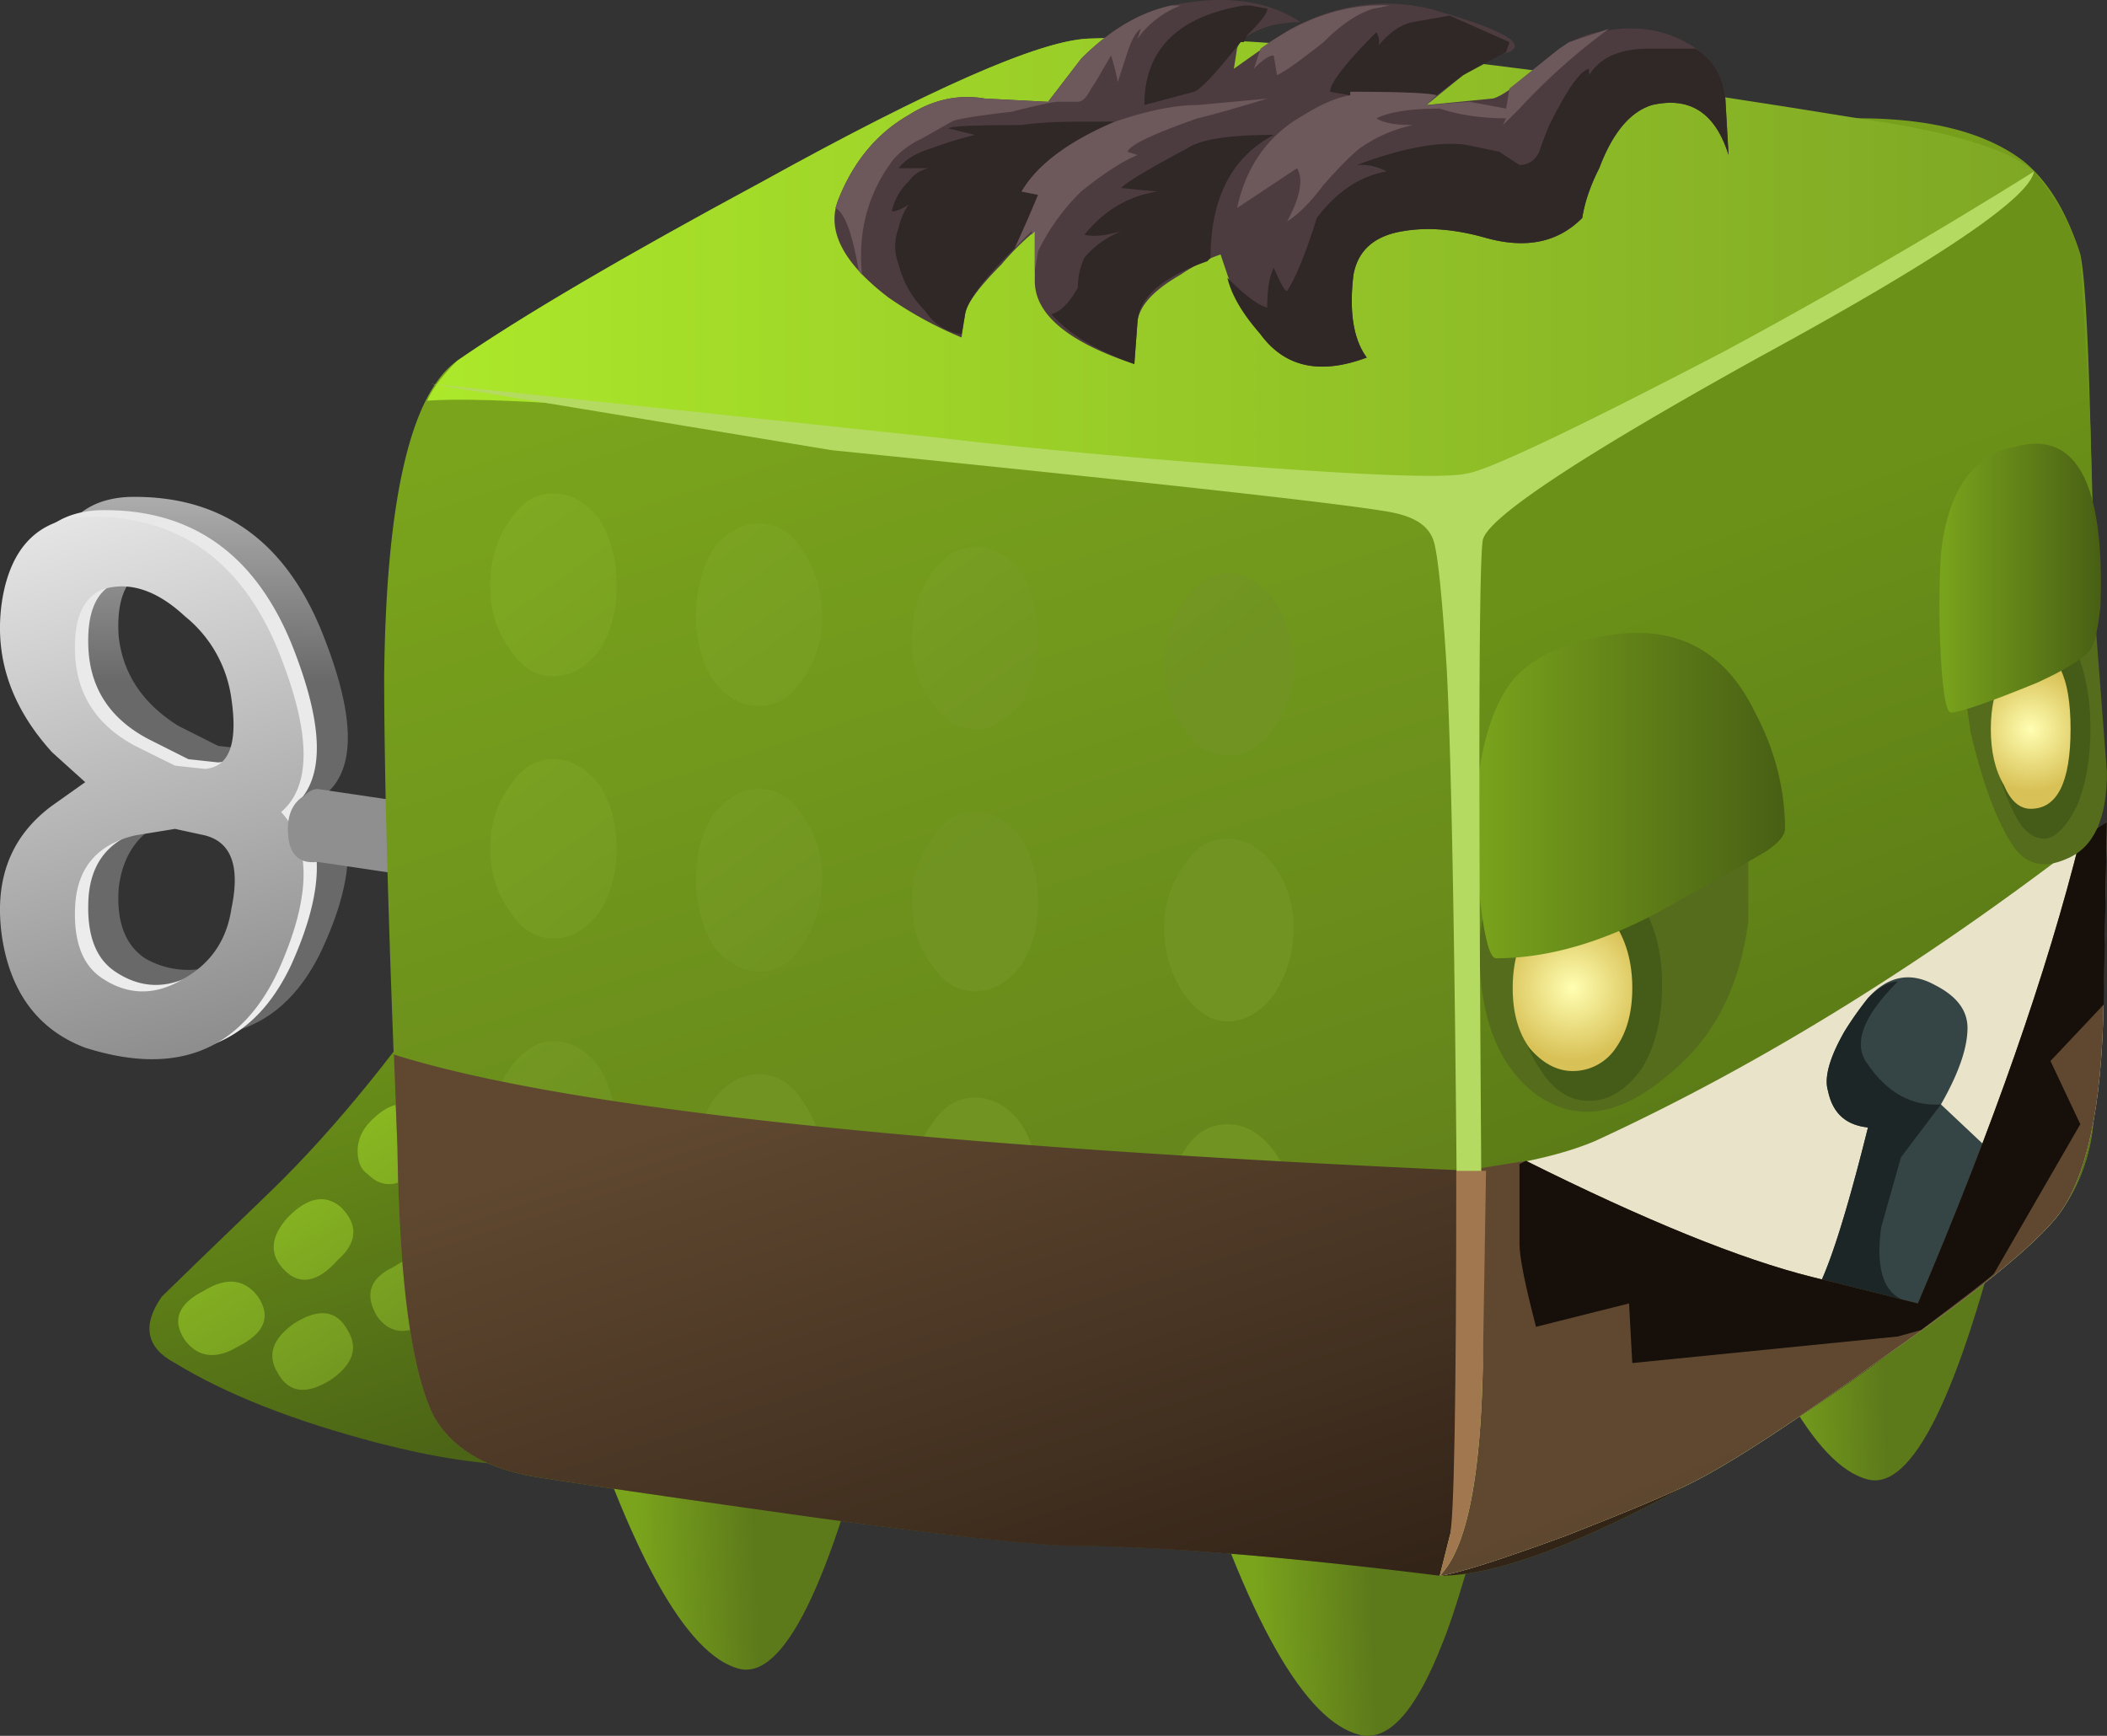
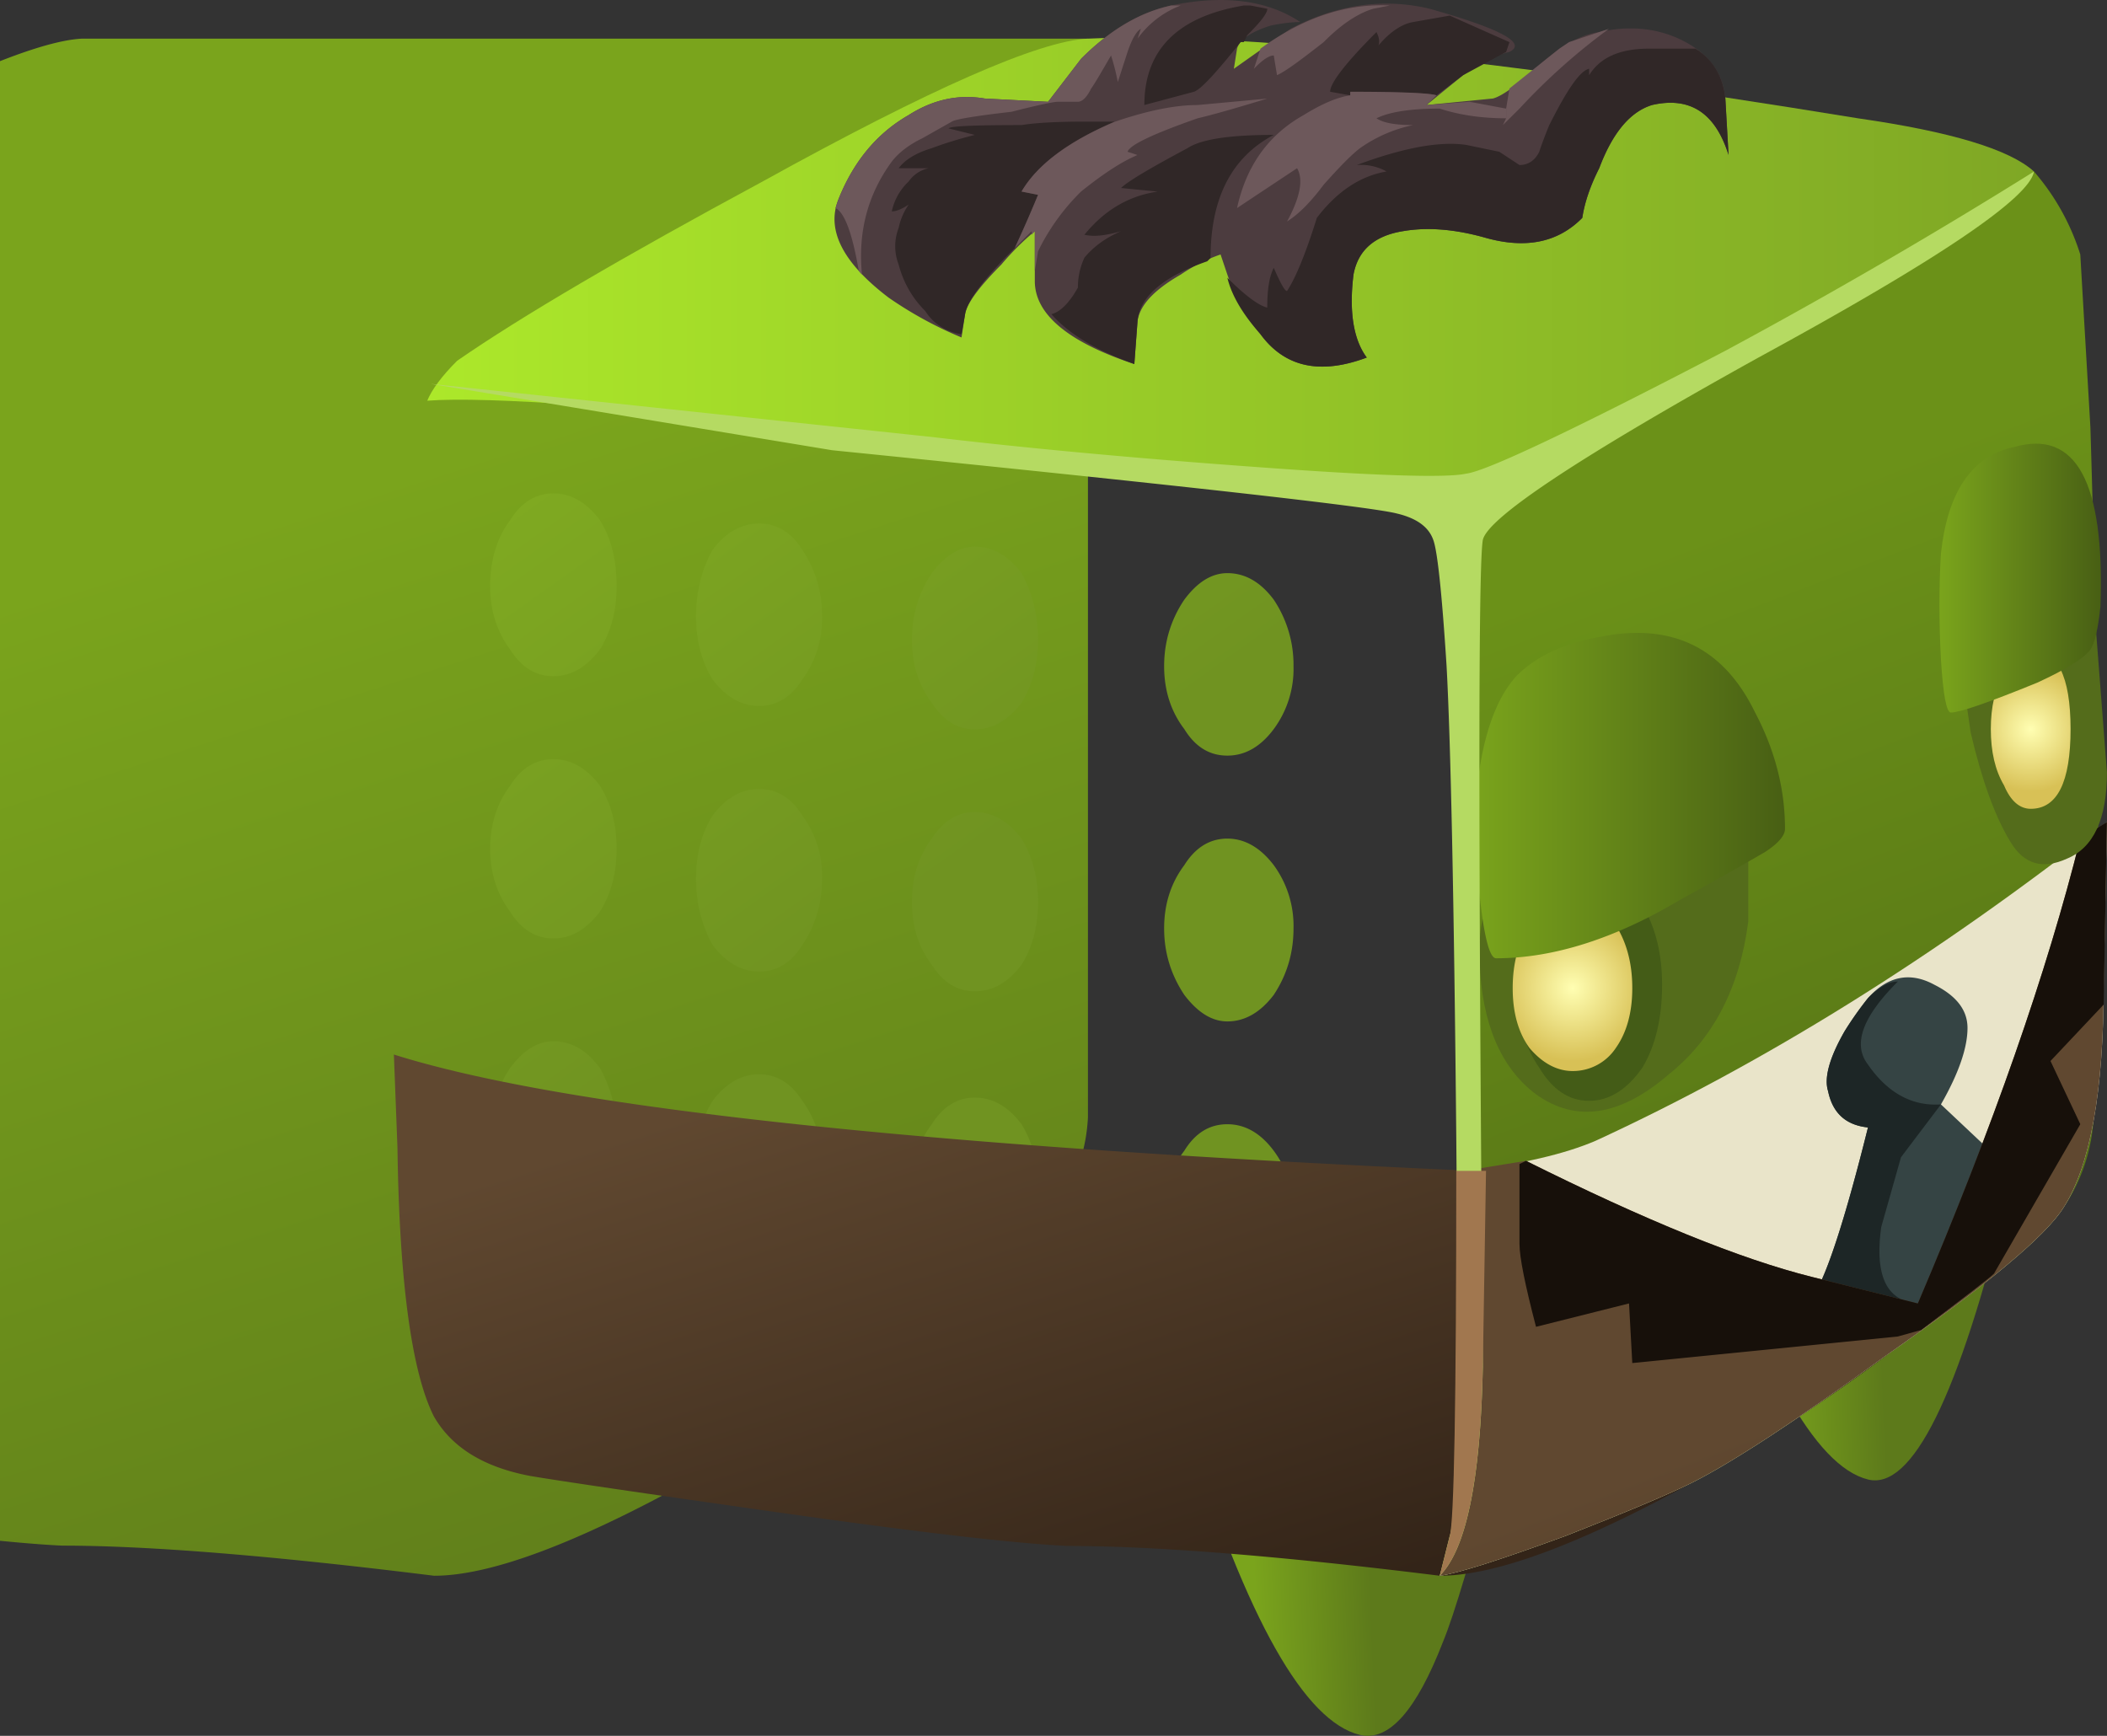
<svg xmlns="http://www.w3.org/2000/svg" viewBox="0 0 31.735 26.147">
  <rect x="0" y="0" width="31.735" height="26.147" fill="#333333" stroke="none" />
  <defs>
    <linearGradient id="v" y2="-10090" gradientUnits="userSpaceOnUse" x2="-3204.6" gradientTransform="matrix(.464 -.652 .652 .464 8077.6 2603.1)" y1="-10090" x1="-3220.8">
      <stop offset="0" stop-color="#8dbe21" />
      <stop offset="1" stop-color="#709321" />
    </linearGradient>
    <linearGradient id="c" y2="-16352" gradientUnits="userSpaceOnUse" x2="14.036" gradientTransform="matrix(0 -.8 .8 -.001 13084 7.588)" y1="-16352" x1="7.211">
      <stop offset="0" stop-color="#8f8f8f" />
      <stop offset=".228" stop-color="#e8e8e8" />
      <stop offset="1" stop-color="#696969" />
    </linearGradient>
    <linearGradient id="e" y2="-13815" gradientUnits="userSpaceOnUse" x2="-1911.9" gradientTransform="rotate(-74.181 6551.71 -6535.884) scale(.8)" y1="-13815" x1="-1921.1">
      <stop offset="0" stop-color="#e8e8e8" />
      <stop offset="1" stop-color="#878787" />
    </linearGradient>
    <linearGradient id="f" y2="-17622" gradientUnits="userSpaceOnUse" x2="1518.1" gradientTransform="matrix(-.136 -.788 .788 -.136 14104 -1197.5)" y1="-17622" x1="1516.7">
      <stop offset="0" stop-color="#8f8f8f" />
      <stop offset=".228" stop-color="#e8e8e8" />
      <stop offset="1" stop-color="#696969" />
    </linearGradient>
    <linearGradient id="g" y2="-13469" gradientUnits="userSpaceOnUse" x2="-2086.9" gradientTransform="rotate(-72.206 6558.866 -6535.057) scale(.8)" y1="-13469" x1="-2093.3">
      <stop offset="0" stop-color="#6b9118" />
      <stop offset="1" stop-color="#4b6416" />
    </linearGradient>
    <linearGradient id="h" y2="-10995" gradientUnits="userSpaceOnUse" x2="-3024.8" gradientTransform="rotate(-59.036 6562.906 -6536.337) scale(.8)" y1="-10995" x1="-3029">
      <stop offset="0" stop-color="#8dbe21" />
      <stop offset="1" stop-color="#709321" />
    </linearGradient>
    <linearGradient id="i" y2="-10993" gradientUnits="userSpaceOnUse" x2="-3024.8" gradientTransform="rotate(-59.036 6562.906 -6536.337) scale(.8)" y1="-10993" x1="-3029">
      <stop offset="0" stop-color="#8dbe21" />
      <stop offset="1" stop-color="#709321" />
    </linearGradient>
    <linearGradient id="j" y2="-10991" gradientUnits="userSpaceOnUse" x2="-3024.8" gradientTransform="rotate(-59.036 6562.906 -6536.337) scale(.8)" y1="-10991" x1="-3029">
      <stop offset="0" stop-color="#8dbe21" />
      <stop offset="1" stop-color="#709321" />
    </linearGradient>
    <linearGradient id="k" y2="-10994" gradientUnits="userSpaceOnUse" x2="-3024.8" gradientTransform="rotate(-59.036 6562.906 -6536.337) scale(.8)" y1="-10994" x1="-3029">
      <stop offset="0" stop-color="#8dbe21" />
      <stop offset="1" stop-color="#709321" />
    </linearGradient>
    <linearGradient id="l" y2="-10992" gradientUnits="userSpaceOnUse" x2="-3024.8" gradientTransform="rotate(-59.036 6562.906 -6536.337) scale(.8)" y1="-10992" x1="-3029">
      <stop offset="0" stop-color="#8dbe21" />
      <stop offset="1" stop-color="#709321" />
    </linearGradient>
    <linearGradient id="m" y2="319.17" gradientUnits="userSpaceOnUse" x2="362.04" gradientTransform="matrix(.799 .034 -.034 .799 -269.34 -264.81)" y1="319.17" x1="360.29">
      <stop offset="0" stop-color="#7aa41c" />
      <stop offset="1" stop-color="#5d7a1b" />
    </linearGradient>
    <linearGradient id="n" y2="317.77" gradientUnits="userSpaceOnUse" x2="371.29" gradientTransform="matrix(.799 .034 -.034 .799 -269.34 -264.81)" y1="317.77" x1="369.54">
      <stop offset="0" stop-color="#7aa41c" />
      <stop offset="1" stop-color="#5d7a1b" />
    </linearGradient>
    <linearGradient id="o" y2="321.29" gradientUnits="userSpaceOnUse" x2="379.14" gradientTransform="matrix(.799 .034 -.034 .799 -269.34 -264.81)" y1="321.29" x1="377.39">
      <stop offset="0" stop-color="#7aa41c" />
      <stop offset="1" stop-color="#5d7a1b" />
    </linearGradient>
    <linearGradient id="p" y2="-13443" gradientUnits="userSpaceOnUse" x2="-2088.5" gradientTransform="rotate(-72.134 6558.499 -6534.728) scale(.8)" y1="-13443" x1="-2107.7">
      <stop offset="0" stop-color="#7aa41c" />
      <stop offset="1" stop-color="#5d7a1b" />
    </linearGradient>
    <linearGradient id="q" y2="-10094" gradientUnits="userSpaceOnUse" x2="-3204.6" gradientTransform="matrix(.464 -.652 .652 .464 8077.6 2603.1)" y1="-10094" x1="-3220.8">
      <stop offset="0" stop-color="#8dbe21" />
      <stop offset="1" stop-color="#709321" />
    </linearGradient>
    <linearGradient id="r" y2="-10097" gradientUnits="userSpaceOnUse" x2="-3204.6" gradientTransform="matrix(.464 -.652 .652 .464 8077.6 2603.1)" y1="-10097" x1="-3220.8">
      <stop offset="0" stop-color="#8dbe21" />
      <stop offset="1" stop-color="#709321" />
    </linearGradient>
    <linearGradient id="s" y2="-10099" gradientUnits="userSpaceOnUse" x2="-3204.6" gradientTransform="matrix(.464 -.652 .652 .464 8077.6 2603.1)" y1="-10099" x1="-3220.8">
      <stop offset="0" stop-color="#8dbe21" />
      <stop offset="1" stop-color="#709321" />
    </linearGradient>
    <linearGradient id="t" y2="-10092" gradientUnits="userSpaceOnUse" x2="-3204.6" gradientTransform="matrix(.464 -.652 .652 .464 8077.6 2603.1)" y1="-10092" x1="-3220.8">
      <stop offset="0" stop-color="#8dbe21" />
      <stop offset="1" stop-color="#709321" />
    </linearGradient>
    <linearGradient id="u" y2="-10097" gradientUnits="userSpaceOnUse" x2="-3204.6" gradientTransform="matrix(.464 -.652 .652 .464 8077.6 2603.1)" y1="-10097" x1="-3220.9">
      <stop offset="0" stop-color="#8dbe21" />
      <stop offset="1" stop-color="#709321" />
    </linearGradient>
    <linearGradient id="d" y2="-13815" gradientUnits="userSpaceOnUse" x2="-1911.9" gradientTransform="rotate(-74.181 6551.776 -6535.834) scale(.8)" y1="-13815" x1="-1921.1">
      <stop offset="0" stop-color="#e8e8e8" />
      <stop offset="1" stop-color="#ededed" />
    </linearGradient>
    <linearGradient id="w" y2="-10092" gradientUnits="userSpaceOnUse" x2="-3204.6" gradientTransform="matrix(.464 -.652 .652 .464 8077.6 2603.1)" y1="-10092" x1="-3220.9">
      <stop offset="0" stop-color="#8dbe21" />
      <stop offset="1" stop-color="#709321" />
    </linearGradient>
    <linearGradient id="x" y2="-10094" gradientUnits="userSpaceOnUse" x2="-3204.6" gradientTransform="matrix(.464 -.652 .652 .464 8077.6 2603.1)" y1="-10094" x1="-3220.9">
      <stop offset="0" stop-color="#8dbe21" />
      <stop offset="1" stop-color="#709321" />
    </linearGradient>
    <linearGradient id="y" y2="-10087" gradientUnits="userSpaceOnUse" x2="-3204.6" gradientTransform="matrix(.464 -.652 .652 .464 8077.6 2603.1)" y1="-10087" x1="-3220.8">
      <stop offset="0" stop-color="#8dbe21" />
      <stop offset="1" stop-color="#709321" />
    </linearGradient>
    <linearGradient id="z" y2="-10089" gradientUnits="userSpaceOnUse" x2="-3204.6" gradientTransform="matrix(.464 -.652 .652 .464 8077.6 2603.1)" y1="-10089" x1="-3220.8">
      <stop offset="0" stop-color="#8dbe21" />
      <stop offset="1" stop-color="#709321" />
    </linearGradient>
    <linearGradient id="A" y2="-10091" gradientUnits="userSpaceOnUse" x2="-3204.6" gradientTransform="matrix(.464 -.652 .652 .464 8077.6 2603.1)" y1="-10091" x1="-3220.9">
      <stop offset="0" stop-color="#8dbe21" />
      <stop offset="1" stop-color="#709321" />
    </linearGradient>
    <linearGradient id="B" y2="-13459" gradientUnits="userSpaceOnUse" x2="-2081.8" gradientTransform="rotate(-72.199 6558.675 -6535.245) scale(.8)" y1="-13459" x1="-2091.7">
      <stop offset="0" stop-color="#604830" />
      <stop offset="1" stop-color="#332418" />
    </linearGradient>
    <linearGradient id="C" y2="-12878" gradientUnits="userSpaceOnUse" x2="-2353.5" gradientTransform="matrix(.286 -.747 .747 .286 10318 1926.7)" y1="-12878" x1="-2370.5">
      <stop offset="0" stop-color="#6b9118" />
      <stop offset="1" stop-color="#4b6416" />
    </linearGradient>
    <linearGradient id="D" y2="-12882" gradientUnits="userSpaceOnUse" x2="-2353" gradientTransform="matrix(.286 -.747 .747 .286 10321 1925.6)" y1="-12882" x1="-2360.3">
      <stop offset="0" stop-color="#e9e4c9" />
      <stop offset="1" stop-color="#8a8771" />
    </linearGradient>
    <linearGradient id="E" y2="-12883" gradientUnits="userSpaceOnUse" x2="-2346.2" gradientTransform="matrix(.286 -.747 .747 .286 10322 1925.3)" y1="-12883" x1="-2361">
      <stop offset="0" stop-color="#604830" />
      <stop offset="1" stop-color="#150e0a" />
    </linearGradient>
    <linearGradient id="F" y2="-4.468" gradientUnits="userSpaceOnUse" x2="24.65" gradientTransform="matrix(.8 0 0 .8 4.788 21.291)" y1="-4.468" x1=".45">
      <stop offset="0" stop-color="#ace82a" />
      <stop offset="1" stop-color="#7fa725" />
    </linearGradient>
    <linearGradient id="L" y2="-12.45" gradientUnits="userSpaceOnUse" x2="20.887" gradientTransform="matrix(.8 0 0 .8 4.788 21.291)" y1="-12.45" x1="16.212">
      <stop offset="0" stop-color="#7aa41c" />
      <stop offset="1" stop-color="#485f14" />
    </linearGradient>
    <linearGradient id="M" y2="-9.175" gradientUnits="userSpaceOnUse" x2="25.662" gradientTransform="matrix(.8 0 0 .8 4.788 21.291)" y1="-9.175" x1="23.237">
      <stop offset="0" stop-color="#7aa41c" />
      <stop offset="1" stop-color="#485f14" />
    </linearGradient>
    <radialGradient id="b" gradientUnits="userSpaceOnUse" cy="-3.751" cx="14.05" r="7.5">
      <stop offset="0" stop-color="#fff" stop-opacity=".377" />
      <stop offset=".867" stop-color="#fff" stop-opacity="0" />
      <stop offset="1" stop-color="#fff" stop-opacity="0" />
    </radialGradient>
    <radialGradient id="I" gradientUnits="userSpaceOnUse" cy="-3.751" cx="14.05" r="7.5">
      <stop offset="0" />
      <stop offset=".867" />
      <stop offset="1" />
    </radialGradient>
    <radialGradient id="J" gradientUnits="userSpaceOnUse" cy="-15.351" cx="17.7" gradientTransform="matrix(.8 0 0 -.8 4.788 -3.27)" r="1.1">
      <stop offset="0" stop-color="#fffeb2" />
      <stop offset="1" stop-color="#d8c156" />
    </radialGradient>
    <radialGradient id="K" gradientUnits="userSpaceOnUse" cy="-11.45" cx="24.6" gradientTransform="matrix(.8 0 0 -.8 4.788 2.97)" r=".937">
      <stop offset="0" stop-color="#fffeb2" />
      <stop offset="1" stop-color="#d8c156" />
    </radialGradient>
    <clipPath id="a">
      <path d="M6.515-13.133h16.25V4.724H6.515v-17.857z" />
    </clipPath>
    <clipPath id="G">
      <path d="M22.027 18.292c0-.59-.586-1.082-1.757-1.48-1.176-.402-2.59-.602-4.243-.602-1.652 0-3.066.2-4.238.602-1.176.398-1.762.89-1.762 1.48 0 .586.586 1.078 1.762 1.477 1.172.43 2.586.641 4.238.641 1.653 0 3.067-.211 4.243-.641 1.171-.399 1.757-.891 1.757-1.477z" />
    </clipPath>
    <mask id="H">
      <g clip-path="url(#a)">
        <path d="M6.515-13.133h16.25V4.724H6.515v-17.857z" fill="url(#b)" />
      </g>
    </mask>
  </defs>
  <path d="M3.348 10.21c.054.481-.067.789-.36.922l-.359.039c-.188 0-.348-.027-.481-.082-.425-.133-.668-.426-.718-.879-.028-.398.078-.679.316-.84a1.04 1.04 0 011.043 0c.32.188.508.469.559.84zM.586 13.929c.082.641.402.973.961 1 1.094.027 1.867-.504 2.32-1.598.403-.988.43-1.64.082-1.961.348-.425.321-1.066-.082-1.921-.453-.934-1.226-1.223-2.32-.879-.559.187-.879.613-.961 1.281-.106.691.094 1.226.602 1.598l.359.281-.359.359c-.508.563-.708 1.176-.602 1.84zm2.762-1.199a1.51 1.51 0 01-.559 1c-.348.32-.695.43-1.043.32-.238-.105-.344-.375-.316-.801.05-.453.293-.812.718-1.078l.481-.242.359-.039c.293.027.414.309.36.84z" fill-rule="evenodd" fill="url(#c)" transform="matrix(1.25 0 0 -1.25 0 26.147)" />
  <path d="M1.789 10.929c-.453-.105-.695-.387-.723-.84-.023-.426.082-.719.321-.879.32-.215.656-.215 1 0 .32.188.508.465.562.84.078.481-.027.774-.32.879l-.359.082-.481-.082zm-1.601 2.84c.109.641.441.973 1 1 1.093.027 1.867-.504 2.32-1.598.398-.988.414-1.64.039-1.961.375-.398.359-1.039-.039-1.922-.453-.957-1.227-1.265-2.32-.918-.559.215-.895.653-1 1.321-.106.691.093 1.226.601 1.597l.399.282-.399.359c-.508.559-.707 1.176-.601 1.84zm1.199.121c-.239-.105-.344-.375-.321-.801.028-.48.27-.84.723-1.078l.481-.242.359-.039c.293.027.398.305.32.84a1.525 1.525 0 01-.562 1c-.344.32-.68.425-1 .32z" fill-rule="evenodd" fill="url(#d)" transform="matrix(1.25 0 0 -1.25 0 26.147)" />
-   <path d="M1.629 10.851c-.453-.106-.695-.387-.723-.84-.023-.426.082-.719.321-.879.32-.215.656-.215 1 0 .32.184.507.465.562.84.106.504 0 .797-.32.879l-.36.078-.48-.078zm-1.602 2.84c.106.64.442.972 1 1 1.094.027 1.868-.508 2.321-1.602.398-.984.414-1.637.039-1.957.375-.402.359-1.043-.039-1.922-.453-.961-1.227-1.265-2.321-.918-.558.211-.894.653-1 1.317-.105.695.094 1.226.602 1.601l.398.282-.398.359c-.508.559-.707 1.172-.602 1.84zm2.762-1.199a1.539 1.539 0 01-.562 1c-.344.32-.68.425-1 .32-.239-.11-.344-.375-.321-.801.028-.48.27-.84.723-1.082l.48-.238.36-.039c.293.023.398.304.32.84z" fill-rule="evenodd" fill="url(#e)" transform="matrix(1.25 0 0 -1.25 0 26.147)" />
  <path d="M8.148 9.89l-4.32.641c-.242-.028-.359.105-.359.398 0 .188.066.32.199.402.055.051.105.079.16.079l4.32-.641V9.89z" fill-rule="evenodd" fill="url(#f)" transform="matrix(1.25 0 0 -1.25 0 26.147)" />
  <path d="M5.668 9.531L8.707 7.73V5.851c-.105-1.281-.48-2.066-1.121-2.359-.691-.321-1.703-.309-3.039.039-1.012.265-1.824.586-2.438.961-.347.183-.402.453-.16.8.106.106.547.532 1.321 1.278.769.746 1.57 1.734 2.398 2.961z" fill-rule="evenodd" fill="url(#g)" transform="matrix(1.25 0 0 -1.25 0 26.147)" />
  <path d="M3.109 5.292c.161-.242.079-.441-.242-.601-.265-.16-.48-.133-.64.078-.161.242-.079.441.242.601.265.161.48.133.64-.078z" fill-rule="evenodd" fill="url(#h)" transform="matrix(1.25 0 0 -1.25 0 26.147)" />
  <path d="M4.109 6.37c.211-.214.2-.425-.043-.64-.238-.266-.453-.305-.636-.121-.188.187-.176.402.039.64.238.243.453.282.64.121z" fill-rule="evenodd" fill="url(#i)" transform="matrix(1.25 0 0 -1.25 0 26.147)" />
  <path d="M5.109 7.492c.079-.055.118-.149.118-.282s-.051-.254-.161-.359c-.238-.242-.453-.266-.636-.082-.082.055-.121.148-.121.281s.054.254.16.36c.238.242.453.265.64.082z" fill-rule="evenodd" fill="url(#j)" transform="matrix(1.25 0 0 -1.25 0 26.147)" />
-   <path d="M4.188 4.89c.132-.215.066-.414-.2-.598-.293-.187-.508-.16-.64.078-.133.215-.067.415.199.602.293.184.508.16.641-.082z" fill-rule="evenodd" fill="url(#k)" transform="matrix(1.25 0 0 -1.25 0 26.147)" />
  <path d="M5.387 5.609c.16-.266.093-.465-.199-.598-.266-.187-.481-.176-.641.039-.16.266-.094.465.199.602.27.183.481.172.641-.043z" fill-rule="evenodd" fill="url(#l)" transform="matrix(1.25 0 0 -1.25 0 26.147)" />
-   <path d="M8.906.808c-.636.164-1.32 1.391-2.039 3.684l3.719-.282C10 1.808 9.441.675 8.906.808z" fill-rule="evenodd" fill="url(#m)" transform="matrix(1.25 0 0 -1.25 0 26.147)" />
  <path d="M14.309 3.691l3.757-.281c-.32-1.2-.546-1.958-.679-2.278-.321-.828-.653-1.203-1-1.121-.664.16-1.36 1.387-2.078 3.68z" fill-rule="evenodd" fill="url(#n)" transform="matrix(1.25 0 0 -1.25 0 26.147)" />
  <path d="M20.469 6.769l3.719-.277c-.586-2.403-1.149-3.536-1.68-3.403-.641.16-1.32 1.387-2.039 3.68z" fill-rule="evenodd" fill="url(#o)" transform="matrix(1.25 0 0 -1.25 0 26.147)" />
-   <path d="M13.109 20.452c.719.024 2.266-.121 4.637-.441 2.508-.348 4.055-.519 4.641-.519.883 0 1.547-.172 2-.52.293-.242.519-.613.679-1.121.082-.348.137-1.867.161-4.559.027-2.453.027-4.015 0-4.683V7.452a2.134 2.134 0 00-.36-1.082c-.215-.347-.933-.945-2.16-1.8-1.066-.774-1.84-1.278-2.32-1.52-1.36-.746-2.371-1.121-3.039-1.121-1.946.242-3.442.363-4.481.363-.613.028-1.773.16-3.48.399-1.68.238-2.68.386-3 .441-.559.106-.946.344-1.16.719-.266.531-.415 1.613-.438 3.238-.109 2.586-.16 4.481-.16 5.68.023 2.133.32 3.402.879 3.801.773.535 2 1.254 3.68 2.16 2.027 1.121 3.332 1.695 3.921 1.722z" fill-rule="evenodd" fill="url(#p)" transform="matrix(1.25 0 0 -1.25 0 26.147)" />
+   <path d="M13.109 20.452V7.452a2.134 2.134 0 00-.36-1.082c-.215-.347-.933-.945-2.16-1.8-1.066-.774-1.84-1.278-2.32-1.52-1.36-.746-2.371-1.121-3.039-1.121-1.946.242-3.442.363-4.481.363-.613.028-1.773.16-3.48.399-1.68.238-2.68.386-3 .441-.559.106-.946.344-1.16.719-.266.531-.415 1.613-.438 3.238-.109 2.586-.16 4.481-.16 5.68.023 2.133.32 3.402.879 3.801.773.535 2 1.254 3.68 2.16 2.027 1.121 3.332 1.695 3.921 1.722z" fill-rule="evenodd" fill="url(#p)" transform="matrix(1.25 0 0 -1.25 0 26.147)" />
  <path d="M7.43 13.851c0-.293-.067-.547-.203-.762-.161-.211-.344-.32-.559-.32s-.387.109-.52.32c-.16.215-.242.469-.242.762 0 .32.082.586.242.801.133.211.305.32.52.32s.398-.109.559-.32c.136-.215.203-.481.203-.801z" fill-rule="evenodd" fill="url(#q)" transform="matrix(1.25 0 0 -1.25 0 26.147)" />
  <path d="M7.43 10.691c0-.293-.067-.547-.203-.762-.161-.211-.344-.32-.559-.32s-.387.109-.52.32c-.16.215-.242.469-.242.762s.082.547.242.761c.133.211.305.317.52.317s.398-.106.559-.317c.136-.214.203-.468.203-.761z" fill-rule="evenodd" fill="url(#r)" transform="matrix(1.25 0 0 -1.25 0 26.147)" />
  <path d="M7.43 7.249c0-.293-.067-.547-.203-.757-.161-.215-.344-.321-.559-.321s-.387.106-.52.321c-.16.21-.242.464-.242.757s.082.563.242.801c.161.215.332.32.52.32.215 0 .398-.105.559-.32.136-.242.203-.508.203-.801z" fill-rule="evenodd" fill="url(#s)" transform="matrix(1.25 0 0 -1.25 0 26.147)" />
  <path d="M9.906 13.492a1.24 1.24 0 00-.238-.762c-.133-.211-.305-.32-.52-.32-.214 0-.402.109-.562.32-.133.215-.199.469-.199.762s.066.558.199.8c.16.211.348.317.562.317.211 0 .387-.106.52-.317.16-.242.238-.507.238-.8z" fill-rule="evenodd" fill="url(#t)" transform="matrix(1.25 0 0 -1.25 0 26.147)" />
  <path d="M9.906 10.331c0-.293-.078-.562-.238-.8-.133-.215-.305-.321-.52-.321-.214 0-.402.11-.562.321-.133.238-.199.507-.199.8s.066.547.199.758c.16.215.348.321.562.321.211 0 .387-.106.52-.321a1.22 1.22 0 00.238-.758z" fill="url(#q)" fill-rule="evenodd" transform="matrix(1.25 0 0 -1.25 0 26.147)" />
  <path d="M9.906 6.89c0-.293-.078-.559-.238-.801-.133-.211-.305-.32-.52-.32-.214 0-.402.109-.562.32-.133.242-.199.508-.199.801s.066.547.199.762c.16.211.348.32.562.32.211 0 .387-.109.52-.32a1.24 1.24 0 00.238-.762z" fill-rule="evenodd" fill="url(#u)" transform="matrix(1.25 0 0 -1.25 0 26.147)" />
  <path d="M12.508 13.21c0-.293-.067-.547-.199-.761-.161-.211-.348-.321-.563-.321-.211 0-.383.11-.519.321-.161.214-.239.468-.239.761s.078.559.239.801c.16.211.335.32.519.32.215 0 .402-.109.563-.32.132-.242.199-.508.199-.801z" fill-rule="evenodd" fill="url(#v)" transform="matrix(1.25 0 0 -1.25 0 26.147)" />
  <path d="M12.508 10.05c0-.293-.067-.547-.199-.758-.161-.215-.348-.32-.563-.32-.211 0-.383.105-.519.32-.161.211-.239.465-.239.758s.078.547.239.762c.136.211.308.32.519.32.215 0 .402-.109.563-.32.132-.215.199-.469.199-.762z" fill-rule="evenodd" fill="url(#w)" transform="matrix(1.25 0 0 -1.25 0 26.147)" />
  <path d="M12.508 6.609c0-.293-.067-.559-.199-.801-.161-.211-.348-.316-.563-.316-.184 0-.359.105-.519.316-.161.242-.239.508-.239.801s.078.547.239.761c.136.215.308.321.519.321.215 0 .402-.106.563-.321.132-.214.199-.468.199-.761z" fill-rule="evenodd" fill="url(#x)" transform="matrix(1.25 0 0 -1.25 0 26.147)" />
  <path d="M15.586 12.89a1.22 1.22 0 00-.238-.758c-.16-.215-.348-.32-.559-.32-.215 0-.387.105-.519.32-.161.211-.243.465-.243.758s.082.562.243.801c.16.215.332.32.519.32.211 0 .399-.105.559-.32a1.41 1.41 0 00.238-.801z" fill-rule="evenodd" fill="url(#y)" transform="matrix(1.25 0 0 -1.25 0 26.147)" />
  <path d="M15.586 9.73c0-.293-.078-.559-.238-.801-.16-.211-.348-.32-.559-.32-.187 0-.359.109-.519.32-.161.242-.243.508-.243.801s.082.547.243.762c.132.21.304.32.519.32.211 0 .399-.11.559-.32a1.24 1.24 0 00.238-.762z" fill-rule="evenodd" fill="url(#z)" transform="matrix(1.25 0 0 -1.25 0 26.147)" />
  <path d="M15.586 6.292c0-.297-.078-.562-.238-.8-.16-.215-.348-.321-.559-.321-.187 0-.359.106-.519.321a1.393 1.393 0 00-.243.8c0 .293.082.547.243.758.132.215.304.32.519.32.211 0 .399-.105.559-.32s.238-.465.238-.758z" fill-rule="evenodd" fill="url(#A)" transform="matrix(1.25 0 0 -1.25 0 26.147)" />
  <path d="M18.988 7.21l4.039-2.402a22.882 22.882 0 00-2.64-1.758c-1.36-.746-2.371-1.121-3.039-1.121-1.946.242-3.442.359-4.481.359-.613.028-1.773.161-3.48.403-1.68.238-2.68.386-3 .441-.559.106-.946.344-1.16.719-.266.531-.415 1.613-.438 3.238L4.746 8.21c2.027-.64 6.336-1.105 12.922-1.398.187-.004.625.133 1.32.398z" fill-rule="evenodd" fill="url(#B)" transform="matrix(1.25 0 0 -1.25 0 26.147)" />
  <path d="M24.508 18.851a2.81 2.81 0 00.558-1l.122-2.082c.105-3.465.121-5.852.039-7.16V7.452a2.134 2.134 0 00-.36-1.082c-.215-.347-.933-.945-2.16-1.8-1.066-.774-1.84-1.278-2.32-1.52-.266-.133-.774-.348-1.52-.64-.801-.293-1.305-.454-1.519-.481.238.481.359 1.055.359 1.723l-.078 11.199c0 .051.023.094.078.121.133.16.855.559 2.16 1.199 1.496.719 2.442 1.215 2.84 1.481.348.238.945.64 1.801 1.199z" fill-rule="evenodd" fill="url(#C)" transform="matrix(1.25 0 0 -1.25 0 26.147)" />
  <path d="M17.668 6.808c.668.082 1.187.203 1.559.363 2.027.934 4.082 2.211 6.16 3.84l-.039-1.961c0-1.281-.16-2.172-.481-2.68-.215-.347-.933-.945-2.16-1.8-1.066-.774-1.84-1.278-2.32-1.52-.266-.133-.774-.348-1.52-.64-.801-.293-1.305-.454-1.519-.481.238.481.359 1.055.359 1.723l-.039 3.156z" fill-rule="evenodd" fill="url(#D)" transform="matrix(1.25 0 0 -1.25 0 26.147)" />
  <path d="M29.136 14.834c.332.167.498.382.498.65 0 .298-.132.683-.4 1.152l.902.85.25.898c-1.436 1.5-2.451 2.198-3.052 2.1-.366-.035-.518-.152-.449-.352.2-.264.351-.484.449-.649.2-.332.469-1.167.801-2.5-.333-.035-.532-.215-.601-.547-.063-.2.02-.503.25-.904a5.2 5.2 0 01.351-.498c.297-.332.635-.4 1.001-.2z" fill-rule="evenodd" fill="#354444" />
  <path d="M28.584 14.786c-.533.532-.684.947-.449 1.25.297.43.669.63 1.099.6l-.602.796-.297 1.05c-.103.738.083 1.118.551 1.153h.099a5.108 5.108 0 01-1.099.697l-.25-.049c-.033 0-.033.049 0 .152l-.151.048-.351-.551-.049-.097.249-.352c.2-.332.469-1.167.801-2.5-.333-.035-.532-.215-.601-.547-.063-.2.02-.503.25-.904a5.2 5.2 0 01.351-.497c.166-.167.318-.25.449-.25z" fill-rule="evenodd" fill="#1d2626" />
  <path d="M24.867 6.37c-.215-.347-.933-.945-2.16-1.8-1.066-.774-1.84-1.278-2.32-1.52-.266-.133-.774-.348-1.52-.64-.801-.293-1.305-.454-1.519-.481.238.481.359 1.055.359 1.723l-.039 3.16.719.117c1.441-.719 2.586-1.184 3.441-1.398l1.281-.321c.907 2.133 1.559 4 1.957 5.602l.321.199-.039-1.961c0-1.281-.16-2.172-.481-2.68z" fill-rule="evenodd" fill="url(#E)" transform="matrix(1.25 0 0 -1.25 0 26.147)" />
  <path d="M24.585 20.532l-.049-.898-1.401.352c-.166-.635-.249-1.05-.249-1.25v-1.202l.098-.048c1.801.898 3.232 1.48 4.301 1.747l1.601.401c1.134-2.666 1.949-5 2.447-7.002l.4-.249-.048 2.749-.801.85.449.952-1.3 2.25c-.062.064-.433.348-1.098.85l-.351.098-3.999.4z" fill-rule="evenodd" fill="#17100a" />
  <path d="M23.27 17.89c-.403-.238-1.43-.773-3.082-1.598-1.52-.722-2.348-1.16-2.481-1.32-.746.051-3.078.293-7 .719-2.984.32-4.84.453-5.559.398.055.133.172.293.36.481.773.535 2 1.254 3.68 2.16 2.027 1.121 3.332 1.695 3.921 1.722 1.786.079 4.879-.242 9.278-.96 1.121-.161 1.828-.375 2.121-.641-.293-.293-.707-.613-1.238-.961z" fill-rule="evenodd" fill="url(#F)" transform="matrix(1.25 0 0 -1.25 0 26.147)" />
  <g clip-path="url(#G)" transform="matrix(1.25 0 0 -1.25 0 26.147)">
    <g mask="url(#H)" transform="matrix(.8 0 0 -.28 4.788 17.24)">
      <path d="M22.027 18.292c0-.59-.586-1.082-1.757-1.48-1.176-.402-2.59-.602-4.243-.602-1.652 0-3.066.2-4.238.602-1.176.398-1.762.89-1.762 1.48 0 .586.586 1.078 1.762 1.477 1.172.43 2.586.641 4.238.641 1.653 0 3.067-.211 4.243-.641 1.171-.399 1.757-.891 1.757-1.477z" fill-rule="evenodd" fill="url(#I)" />
    </g>
  </g>
  <path d="M19.434.434c.702-.366 1.401-.468 2.1-.302 1.069.302 1.469.517 1.201.65-.166.034-.401.151-.699.351l-.551.449 1-.098c.133-.033.366-.2.699-.502.331-.298.635-.464.903-.499.43-.097.83-.067 1.197.099.433.2.668.502.702.902l.049.85c-.2-.635-.581-.883-1.153-.752-.33.102-.595.42-.795.952-.137.27-.22.518-.255.748-.366.371-.848.469-1.45.302-.463-.132-.878-.166-1.25-.102-.43.069-.678.288-.746.654-.069.561 0 .981.2 1.25-.704.263-1.236.146-1.601-.352a2.989 2.989 0 01-.499-.898l-.102-.303c-.2.069-.4.166-.6.303-.402.23-.617.463-.65.698l-.049.65c-1.001-.332-1.499-.752-1.499-1.25v-.752a4.054 4.054 0 00-.504.503c-.33.332-.517.58-.546.747l-.054.351a5.873 5.873 0 01-1.098-.6c-.699-.532-.948-1.031-.748-1.5.23-.566.581-.981 1.05-1.25.366-.233.748-.317 1.148-.248l.952.048.498-.648c.435-.435.883-.7 1.352-.802.796-.166 1.451-.082 1.949.249-.133 0-.284.02-.449.054-.304.097-.469.215-.504.347l-.048.303.85-.601z" fill-rule="evenodd" fill="#4c3c3f" />
  <path d="M20.884 2.583a.794.794 0 00-.449-.097c.707-.264 1.259-.362 1.65-.303l.497.103.304.2c.131 0 .234-.069.298-.2.033-.103.082-.235.151-.402.269-.536.464-.82.6-.848v.097c.166-.269.465-.4.899-.4h.703c.264.165.415.42.45.751l.048.85c-.2-.635-.581-.883-1.153-.752-.33.102-.595.42-.795.952-.137.27-.22.518-.255.748-.366.371-.848.469-1.45.302-.463-.132-.878-.166-1.25-.102-.43.069-.678.287-.746.654-.069.561 0 .981.2 1.25-.704.263-1.236.146-1.601-.352-.269-.302-.435-.586-.499-.85.264.264.464.415.601.45 0-.268.03-.468.098-.6.102.234.165.35.2.35.131-.2.282-.566.449-1.102.302-.396.65-.63 1.05-.699zM18.233 3.887l-.05.049c-.663.23-1.015.532-1.05.899l-.048.648c-.566-.2-.981-.448-1.25-.751.131-.03.269-.166.4-.4 0-.166.035-.313.098-.45.137-.166.317-.298.552-.4-.235.069-.415.087-.552.054.303-.372.67-.587 1.103-.65l-.551-.054c.098-.098.434-.297 1.001-.6.2-.133.629-.2 1.299-.2-.635.336-.952.951-.952 1.855zM20.337 1.387v.049l-.303-.054c0-.131.235-.435.698-.899.04.079.05.143.03.202.175-.207.352-.323.522-.353l.552-.097.899.4-.05.147-.649.351-.4.303c-.102-.034-.532-.049-1.299-.049zM16.332 1.832h.455c-.703.302-1.167.654-1.4 1.054l.248.048c-.069.167-.181.435-.351.802-.465.463-.719.796-.748.996l-.054.302a.768.768 0 01-.547-.35c-.2-.2-.331-.436-.4-.7a.761.761 0 010-.55.963.963 0 01.151-.352c-.102.067-.185.102-.254.102a.86.86 0 01.254-.45.493.493 0 01.299-.2h-.45c.097-.13.269-.233.499-.302.17-.064.385-.133.648-.2l-.395-.098c.03-.035.395-.05 1.1-.05.2-.033.517-.052.945-.052zM18.735.083h.098l.255.049c0 .069-.103.2-.304.4l-.049.102h-.049c-.371.465-.6.714-.702.748l-.748.2c0-.83.499-1.333 1.499-1.499z" fill-rule="evenodd" fill="#302727" />
  <path d="M17.636.083h.148a1.424 1.424 0 00-.65.499l.049-.148c-.064.035-.132.148-.2.348l-.147.454a3.271 3.271 0 00-.102-.4c-.133.228-.23.4-.299.497-.067.136-.136.2-.2.2h-.302c-.064 0-.298.049-.698.151-.567.064-.865.118-.899.148l-.45.254c-.2.097-.351.215-.453.346-.367.502-.513 1.069-.45 1.704l-.048-.054c-.097-.566-.215-.884-.352-.948l.053-.15c.23-.567.582-.982 1.05-1.25.367-.235.748-.318 1.148-.25l.952.05.498-.65c.435-.434.884-.698 1.352-.8zM16.983 2.286l.15.049c-.233.097-.517.282-.85.55a3.267 3.267 0 00-.648.9l-.049.297v-.6l-.048.054v-.054l-.254.254c.17-.366.282-.635.351-.801l-.249-.05c.234-.4.698-.75 1.402-1.05.497-.17.912-.253 1.25-.253l1.05-.097c-.435.132-.787.235-1.05.297-.67.235-1.022.401-1.055.504zM19.234 1.133l-.049-.297c-.069 0-.166.062-.299.2l.099-.303c.634-.463 1.284-.683 1.948-.65l-.25.049c-.23.069-.483.235-.747.503-.336.263-.566.435-.702.498zM20.732 1.782c.103.069.283.102.552.102a2.146 2.146 0 00-.8.348c-.133.102-.313.287-.548.551-.2.269-.385.45-.551.553.2-.367.249-.635.151-.802l-.904.6c.138-.633.47-1.102 1.002-1.4.268-.166.502-.268.703-.298v-.054c.767 0 1.197.02 1.3.054l-.152.146.649-.049.551.103v.146c-.366 0-.703-.049-1-.146-.435 0-.753.048-.953.146z" fill-rule="evenodd" fill="#6d585b" />
  <path d="M23.486.733l.147-.099.6-.2a9.377 9.377 0 00-1.347 1.202l-.25.248.049-.102v-.146l.05-.303.751-.6z" fill-rule="evenodd" fill="#6d585b" />
  <path d="M26.332 12.583v1.299c-.13 1.001-.53 1.767-1.196 2.3-.736.635-1.401.732-2.001.302-.532-.4-.816-1.068-.85-2-.034-.733.186-1.286.65-1.652.2-.2.415-.313.649-.346l2.748.097zM30.235 9.332l1.299-.299.2 2.603c0 .698-.2 1.133-.602 1.298-.366.167-.648.084-.848-.248-.23-.372-.43-.918-.602-1.65l-.146-1.002.699-.702z" fill-rule="evenodd" fill="#546c1b" />
  <path d="M25.034 14.834c0 .498-.098.918-.298 1.25-.233.332-.502.498-.801.498-.302 0-.551-.166-.751-.498-.23-.332-.346-.752-.346-1.25 0-.468.116-.868.346-1.2.2-.333.449-.5.751-.5.299 0 .568.167.801.5.2.335.298.732.298 1.2z" fill-rule="evenodd" fill="#445c17" />
  <path d="M19.668 9.011c0-.293-.066-.535-.199-.723a.62.62 0 00-.52-.277c-.187 0-.363.094-.519.277-.137.188-.203.43-.203.723s.066.547.203.758a.607.607 0 00.519.281.615.615 0 00.52-.281c.133-.211.199-.465.199-.758z" fill-rule="evenodd" fill="url(#J)" transform="matrix(1.25 0 0 -1.25 0 26.147)" />
-   <path d="M31.485 10.982c0 .434-.064.82-.201 1.153-.165.33-.332.497-.498.497-.2 0-.366-.166-.502-.498a2.55 2.55 0 01-.25-1.152c0-.43.083-.816.25-1.147.136-.303.302-.45.502-.45.166 0 .333.147.498.45.137.33.201.717.201 1.147z" fill-rule="evenodd" fill="#445c17" />
  <path d="M24.949 12.132c0-.64-.16-.961-.48-.961-.133 0-.242.094-.321.281-.109.184-.16.411-.16.68 0 .266.051.492.16.68.079.183.188.277.321.277.32 0 .48-.32.48-.957z" fill-rule="evenodd" fill="url(#K)" transform="matrix(1.25 0 0 -1.25 0 26.147)" />
  <path d="M21.27 10.652a40.67 40.67 0 00-1-.563c-.801-.48-1.547-.719-2.243-.719-.078 0-.144.254-.199.762a4.724 4.724 0 000 1.52c.078.504.227.879.442 1.117.238.242.585.402 1.039.48.851.161 1.464-.144 1.839-.918.239-.453.36-.921.36-1.402 0-.078-.078-.172-.238-.277z" fill-rule="evenodd" fill="url(#L)" transform="matrix(1.25 0 0 -1.25 0 26.147)" />
  <path d="M24.27 15.531c.746.214 1.093-.426 1.039-1.922-.028-.266-.067-.438-.121-.52-.079-.105-.293-.238-.641-.398-.586-.239-.934-.36-1.039-.36-.055 0-.094.211-.121.641-.024.453-.024.879 0 1.277.082.746.375 1.176.883 1.282z" fill-rule="evenodd" fill="url(#M)" transform="matrix(1.25 0 0 -1.25 0 26.147)" />
  <path d="M21.035 7.734c-.4-.102-3.232-.42-8.501-.952l-6.049-1 7.549.8c1.401.166 3.017.317 4.852.45 1.832.136 2.902.17 3.199.102.297-.035 1.601-.65 3.901-1.85a83.608 83.608 0 004.649-2.7c-.069.4-1.45 1.332-4.15 2.802-2.701 1.498-4.082 2.417-4.151 2.748-.069.367-.069 4.518 0 12.448-.034 1.704-.249 2.754-.649 3.154l.151-.602c.098-.267.132-2.27.098-6-.034-3.598-.084-5.967-.146-7.1-.07-1.098-.138-1.733-.2-1.9-.07-.2-.255-.33-.553-.4z" fill-rule="evenodd" fill="#b5da62" />
  <path d="M21.934 17.637h.448l-.048 2.949c-.034 1.7-.249 2.75-.649 3.15l.151-.602c.064-.2.098-2.035.098-5.497z" fill-rule="evenodd" fill="#a1774f" />
</svg>